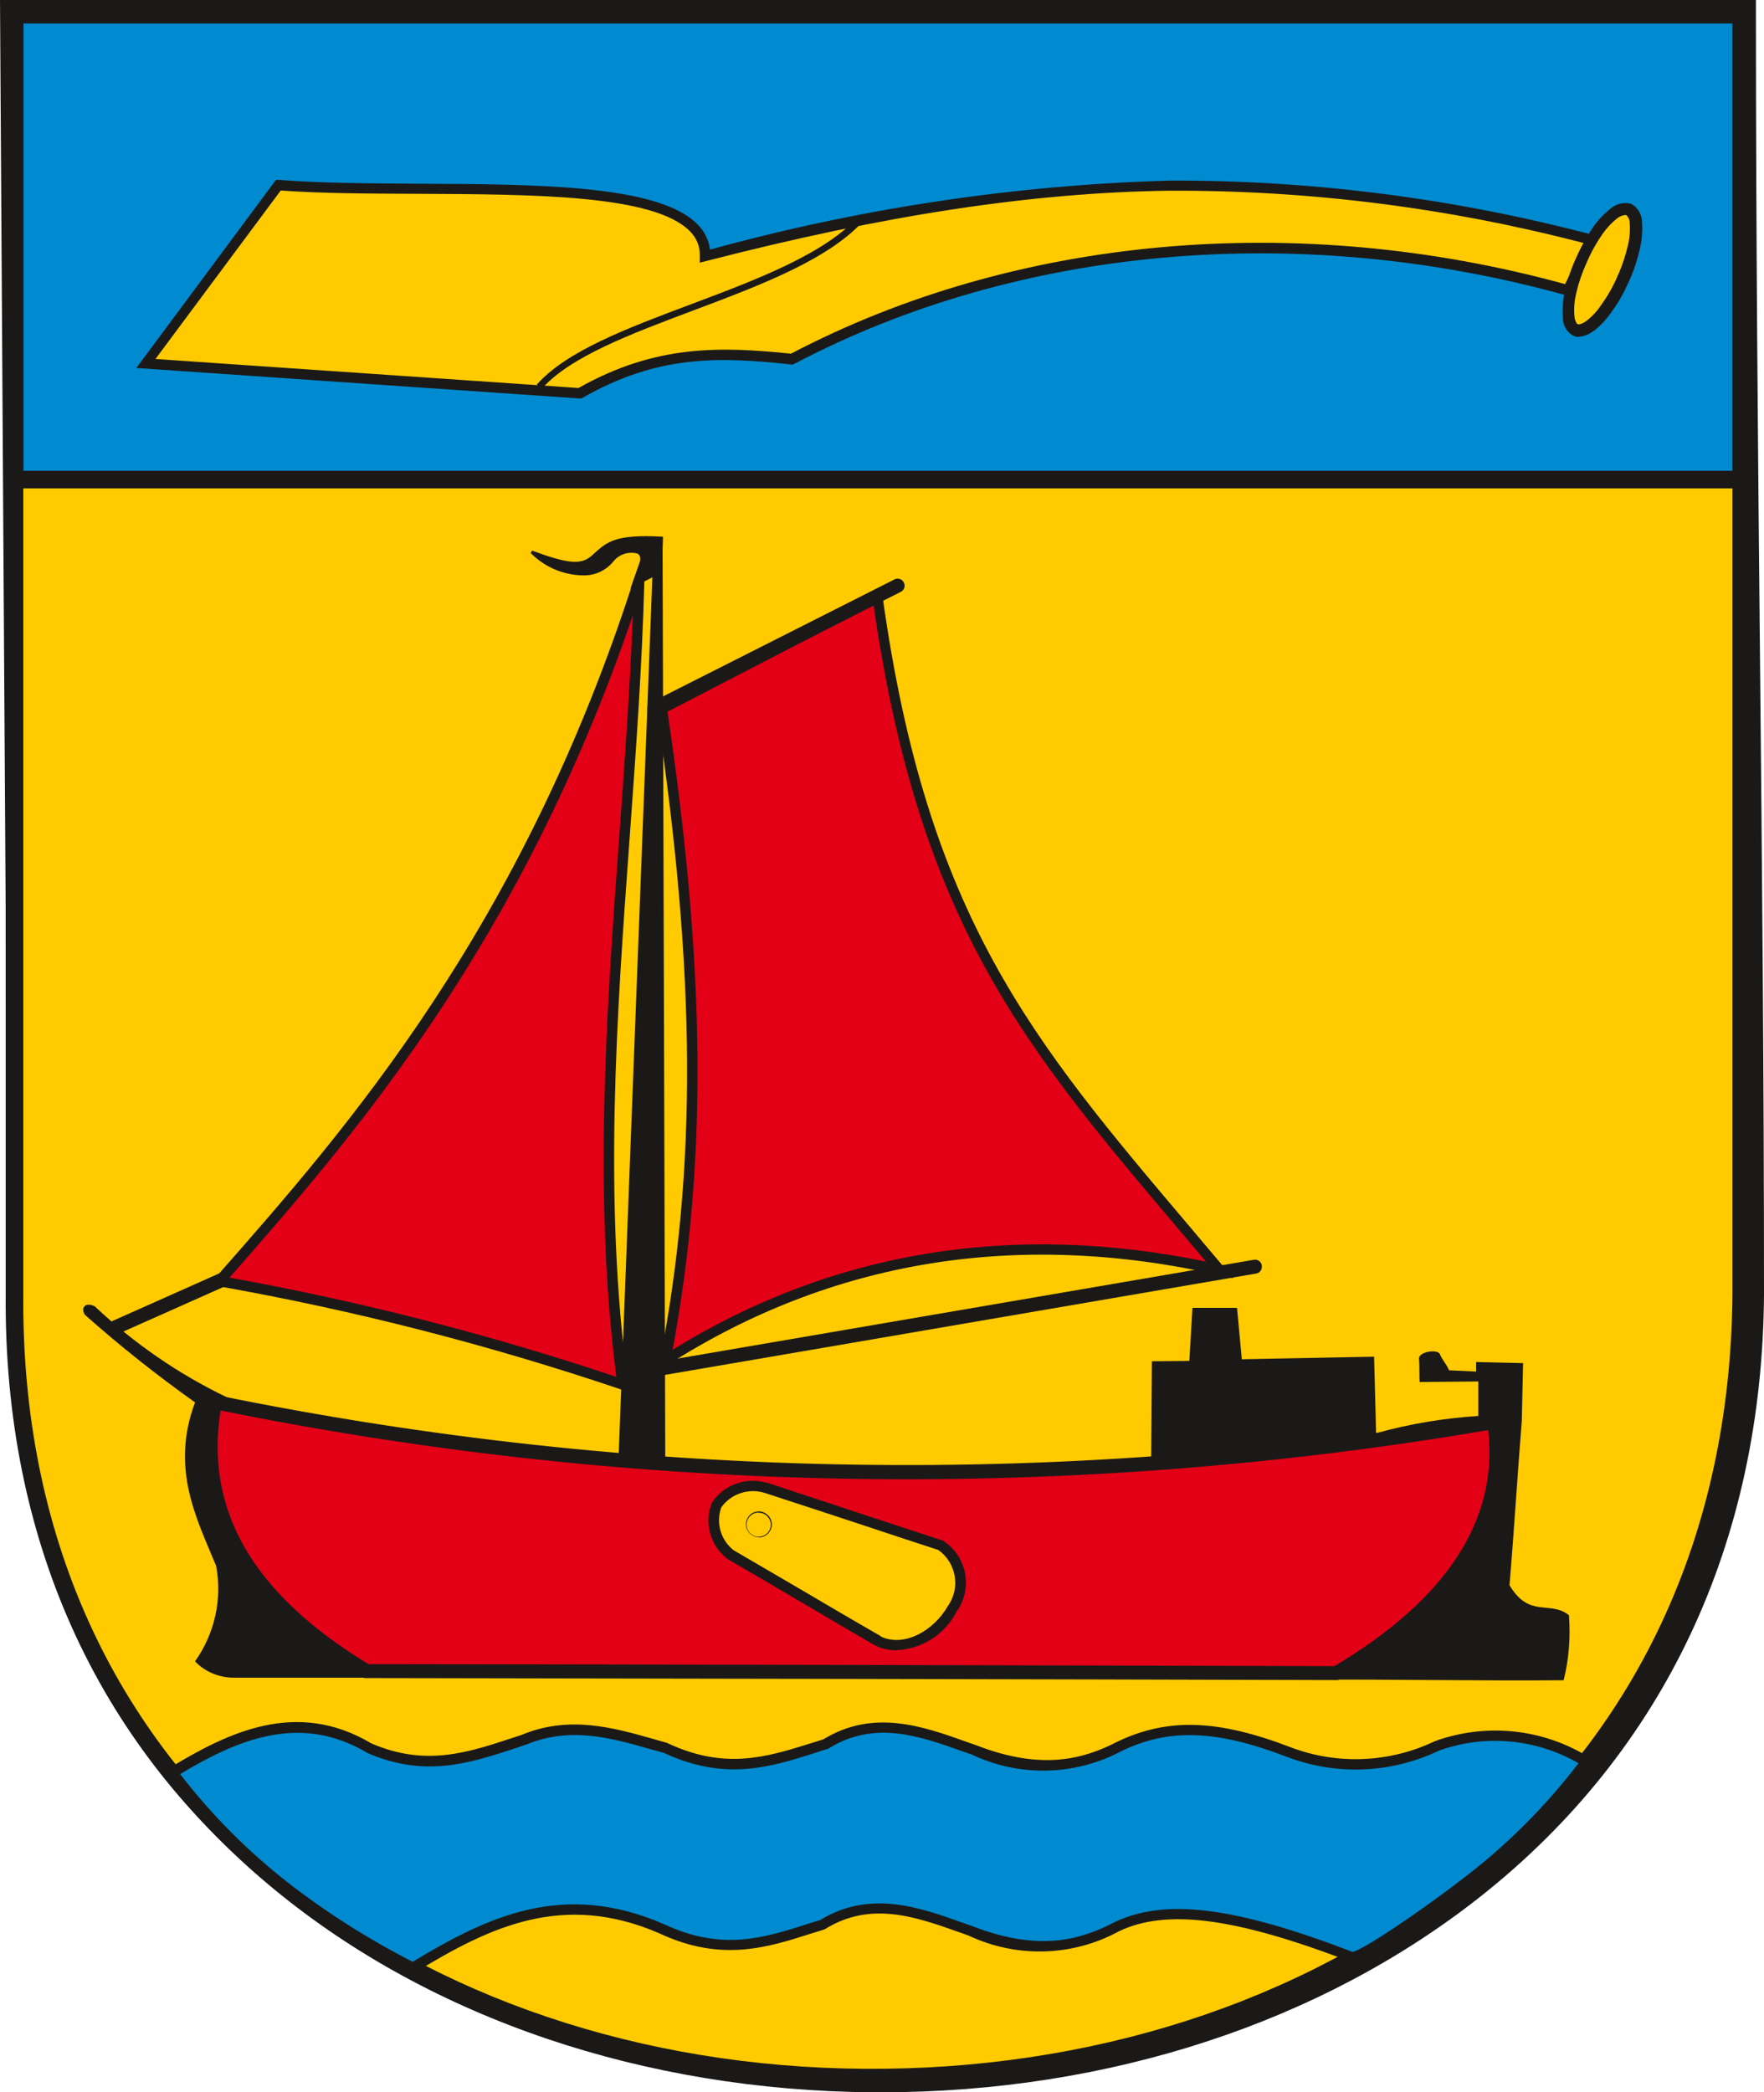
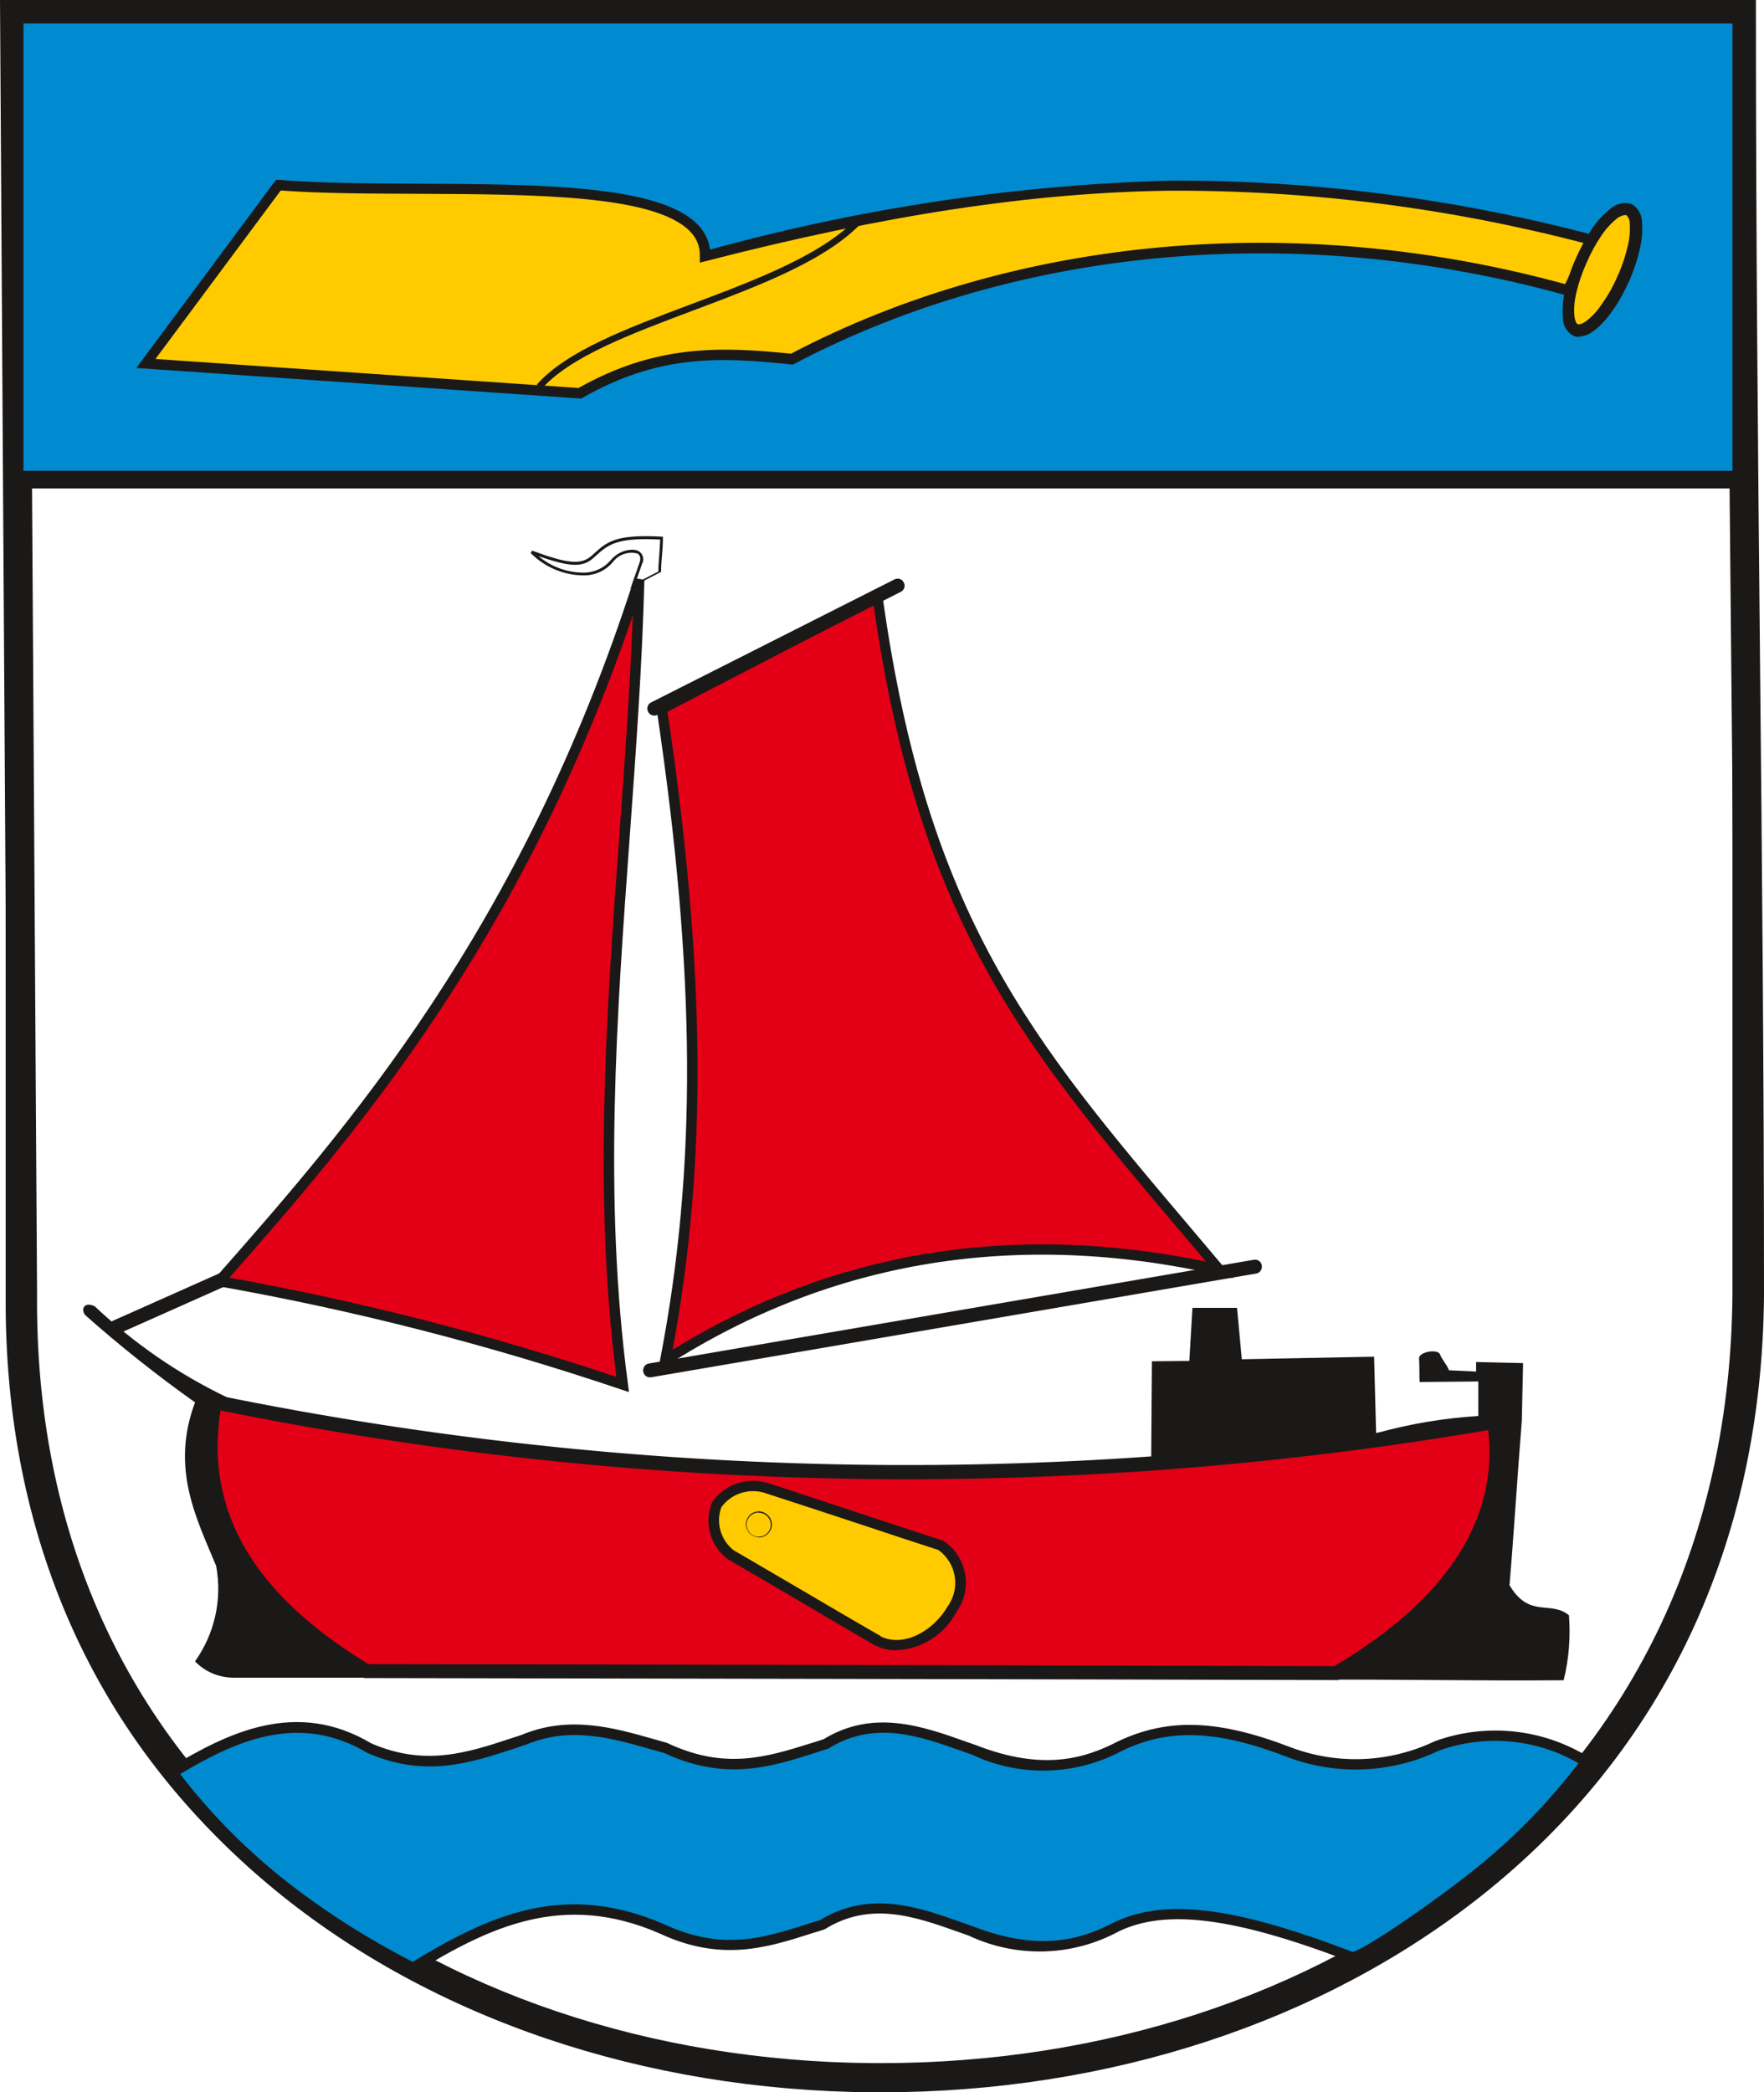
<svg xmlns="http://www.w3.org/2000/svg" id="a" width="96.14" height="114" viewBox="0 0 96.14 114">
  <defs>
    <clipPath id="b">
      <rect y="0" width="96.14" height="114" fill="none" />
    </clipPath>
  </defs>
  <g clip-path="url(#b)">
    <g id="c">
      <path id="d" d="M48.01,114h-.47c-12.43-.1-23.97-4-32.5-10.98C5.39,95.12,.34,83.89,.44,70.55L0,0H95.7V.79c0,11.95,.11,23.6,.22,34.87,.11,11.27,.22,22.93,.22,34.89-.1,13.52-5.43,24.84-15.41,32.75-8.71,6.9-20.32,10.7-32.72,10.7M1.59,1.58l.43,68.97c-.1,12.85,4.75,23.65,14.02,31.24,8.25,6.76,19.45,10.53,31.52,10.62h.46c12.05,0,23.31-3.67,31.74-10.35,9.59-7.6,14.71-18.5,14.81-31.52,0-11.95-.11-23.6-.22-34.87-.11-11.02-.21-22.42-.22-34.1H1.59Z" fill="#1b1918" />
-       <rect id="e" x=".79" y="25.64" width="94.11" height=".97" fill="#da4c16" />
      <rect id="f" x=".79" y=".79" width="94.11" height="25.34" fill="#008bd0" />
      <path id="g" d="M95.39,26.61H.31V.31H95.39V26.61ZM1.28,25.65H94.42V1.28H1.28V25.65Z" fill="#1b1918" />
      <path id="h" d="M15.17,10.09c8.5,.66,23.35-1.03,23.27,3.86,19.48-5.02,31.89-4.94,48.39-.87-.42,.91-.95,1.82-1.37,2.73-13.39-3.73-29.03-3.24-42.29,3.74-3.61-.38-7.21-.62-11.57,1.86l-23.64-1.62,7.21-9.71Z" fill="#ffcb00" fill-rule="evenodd" />
      <path id="i" d="M31.66,21.71h-.08s-24.15-1.66-24.15-1.66l7.61-10.25h.15c2.23,.18,4.85,.19,7.62,.21,6.44,.03,13.09,.05,15.2,2.21,.38,.37,.62,.86,.69,1.38,8.17-2.25,16.58-3.52,25.05-3.76,7.81-.03,15.59,.98,23.15,2.98l.33,.08-.14,.31c-.21,.47-.46,.94-.7,1.39s-.47,.9-.67,1.34l-.1,.22-.23-.06c-14.55-4.05-29.89-2.7-42.09,3.72l-.08,.04h-.08c-3.93-.42-7.26-.55-11.4,1.82l-.07,.04Zm-23.17-2.15l23.04,1.58c4.21-2.38,7.74-2.26,11.58-1.87,12.24-6.42,27.6-7.79,42.19-3.79,.18-.39,.39-.77,.58-1.15,.18-.35,.37-.7,.54-1.06-7.4-1.94-15.02-2.91-22.67-2.88-7.45,.1-15.47,1.31-25.25,3.83l-.36,.09v-.37c.02-.5-.18-.99-.54-1.34-1.95-1.99-8.48-2.01-14.8-2.04-2.72-.01-5.29-.02-7.5-.18l-6.82,9.17Z" fill="#1b1918" />
      <path id="j" d="M88.74,11.42h0l.05,.02c.23,.16,.38,.42,.38,.7,.04,.47,0,.93-.11,1.39-.12,.51-.28,1-.48,1.48-.03,.08-.06,.15-.1,.22-.24,.55-.53,1.08-.88,1.57-.26,.39-.58,.73-.94,1.01-.21,.19-.5,.26-.77,.19-.24-.15-.39-.41-.38-.69-.04-.47,0-.93,.11-1.39,.14-.58,.33-1.15,.58-1.7,.24-.55,.53-1.08,.87-1.58,.26-.39,.58-.73,.94-1.01,.21-.17,.48-.25,.74-.2" fill="#ffcb00" fill-rule="evenodd" />
      <path id="k" d="M86.07,18.36c-.11,0-.21-.02-.31-.06-.36-.19-.58-.56-.58-.97-.04-.5,0-1.01,.11-1.5,.14-.6,.34-1.19,.6-1.76,.25-.57,.55-1.12,.89-1.63,.28-.41,.62-.78,1.02-1.09l.02-.02c.29-.23,.66-.32,1.02-.24l.09,.03c.34,.2,.55,.56,.56,.95,.04,.51,0,1.02-.12,1.51-.12,.52-.28,1.03-.49,1.53-.03,.08-.07,.16-.11,.24-.25,.57-.55,1.12-.92,1.62-.28,.41-.62,.78-1.01,1.08h-.02c-.22,.18-.49,.28-.77,.29m2.12-6.47c-.33,.26-.62,.57-.86,.92-.33,.48-.61,.99-.84,1.53-.24,.53-.43,1.08-.56,1.64-.1,.42-.14,.85-.1,1.28,.03,.25,.11,.39,.17,.42,.09,.04,.26-.02,.45-.15,.34-.26,.63-.57,.86-.93,.34-.47,.63-.98,.86-1.52v-.02c.04-.07,.07-.13,.1-.2,.19-.46,.35-.94,.46-1.42,.11-.42,.14-.85,.11-1.28,0-.16-.07-.31-.18-.42h-.02s-.17-.03-.45,.15" fill="#1b1918" />
      <path id="l" d="M29.53,21.19l-.27-.24c1.62-1.83,4.93-3.07,8.42-4.38,3.62-1.36,7.37-2.77,9.21-4.89l.27,.24c-1.9,2.19-5.69,3.61-9.36,4.99-3.46,1.3-6.72,2.52-8.28,4.28" fill="#1b1918" />
-       <path id="m" d="M.79,26.13H94.91v44.42c-.44,56.93-94.55,56.82-94.11,0V26.13Z" fill="#ffcb00" fill-rule="evenodd" />
      <path id="n" d="M47.58,113.69h-.47c-12.36-.1-23.83-3.97-32.31-10.91C5.22,94.93,.21,83.79,.31,70.55V25.65H95.39v44.91c-.1,13.42-5.39,24.66-15.29,32.51-8.65,6.86-20.19,10.63-32.53,10.63M1.27,26.61v43.94c-.1,12.94,4.79,23.82,14.13,31.48,8.31,6.8,19.57,10.6,31.7,10.69,12.29,.09,23.79-3.6,32.39-10.42,9.66-7.66,14.82-18.64,14.93-31.76V26.61H1.27Z" fill="#1b1918" />
      <path id="o" d="M86.44,95.97c-2.44-1.51-5.44-1.82-8.15-.86-2.53,1.21-5.45,1.33-8.07,.33-3.39-1.3-6.23-1.73-9.18-.33-2.22,1.16-4.56,1.56-7.97,.22-2.47-.87-5.27-2.06-8.07-.33-2.7,.83-5.17,1.89-8.73,.22-2.37-.65-4.95-1.62-7.76-.44-2.69,.87-5.17,1.85-8.4,.44-4.1-2.44-7.86-.4-10.72,1.32,1.77,2.38,3.86,4.5,6.21,6.31,2.15,1.67,4.46,3.12,6.91,4.32,3.67-2.23,7.93-4.55,13.56-2.1,3.56,1.66,6.04,.61,8.73-.22,2.8-1.74,5.6-.54,8.08,.33,3.41,1.34,5.74,.94,7.96-.22,2.95-1.41,7.12-.54,12.78,1.63,.36,.28,5.14-3.08,7.36-4.91,2.03-1.69,3.86-3.6,5.45-5.72" fill="#008bd0" fill-rule="evenodd" />
      <path id="p" d="M22.55,107.47c-.86-.28-1.67-.69-2.41-1.22-1.63-.95-3.2-2.01-4.7-3.16-2.37-1.83-4.48-3.98-6.27-6.38l-.17-.24,.25-.15c3.17-1.92,6.9-3.76,10.99-1.33,2.93,1.27,5.24,.51,7.69-.3l.49-.16c2.6-1.09,5.04-.39,7.19,.22,.25,.07,.5,.14,.74,.21l.04,.02c3.14,1.47,5.41,.75,7.81,0,.23-.07,.46-.14,.69-.22,2.72-1.66,5.42-.7,7.8,.15l.49,.17c3.7,1.45,5.99,.71,7.75-.2,2.73-1.29,5.45-1.2,9.41,.32,2.55,.97,5.39,.85,7.86-.33,2.79-1.01,5.89-.69,8.41,.88l.26,.16-.18,.24c-1.6,2.13-3.45,4.06-5.5,5.76-1.12,.92-2.89,2.23-4.4,3.26-2.72,1.86-3.09,1.81-3.28,1.68-6.2-2.37-9.95-2.86-12.53-1.62-2.54,1.38-5.58,1.46-8.19,.23l-.51-.18c-2.37-.84-4.82-1.72-7.32-.17l-.07,.03c-.23,.07-.45,.14-.68,.21-2.41,.77-4.9,1.56-8.25,0-5.29-2.31-9.31-.33-13.29,2.09-.03,.03-.07,.04-.11,.04m-.17-.53l-.03,.02,.03-.02m-12.58-10.3c1.73,2.25,3.74,4.26,5.98,6,2.1,1.62,4.34,3.03,6.7,4.24,4.09-2.47,8.21-4.44,13.7-2.05,3.17,1.48,5.44,.75,7.85-.02,.21-.07,.43-.14,.65-.2,2.71-1.66,5.4-.71,7.77,.14l.52,.18c3.71,1.45,5.99,.71,7.74-.2,2.78-1.33,6.54-.86,13,1.61,.64-.11,4.69-2.88,7.1-4.86,1.94-1.61,3.68-3.42,5.21-5.42-2.32-1.34-5.11-1.59-7.62-.68-2.6,1.24-5.59,1.36-8.28,.33-3.8-1.46-6.39-1.56-8.95-.34-2.54,1.37-5.58,1.46-8.19,.23l-.48-.17c-2.38-.85-4.84-1.73-7.34-.18l-.07,.03c-.24,.07-.48,.15-.72,.23-2.39,.76-4.86,1.54-8.19-.01-.24-.07-.48-.14-.72-.2-2.17-.62-4.4-1.26-6.83-.24h-.02s-.49,.17-.49,.17c-2.56,.84-4.97,1.63-8.11,.27l-.03-.02c-3.73-2.21-7.19-.61-10.17,1.17" fill="#1b1918" />
      <path id="q" d="M47.84,32.53c2.61,18.76,8.96,25.15,18.64,36.65-11.38-2.54-21.58-.57-30.21,4.94,2.29-11.83,1.63-23.28-.19-35.5,3.92-2.03,7.84-4.06,11.76-6.08" fill="#e30016" fill-rule="evenodd" />
      <path id="r" d="M35.86,74.71l.12-.64c2.01-10.41,1.96-21-.19-35.41l-.03-.2,.18-.09c3.92-2.03,7.84-4.06,11.76-6.09l.35-.18,.05,.39c2.43,17.45,8.12,24.16,16.72,34.32,.6,.71,1.22,1.44,1.85,2.19l.54,.64-.81-.18c-10.97-2.45-21.07-.8-30,4.9l-.55,.35Zm.52-35.93c2.09,14.08,2.17,24.54,.28,34.76,8.71-5.37,18.48-6.98,29.07-4.8l-1.32-1.56c-8.61-10.15-14.31-16.89-16.8-34.21-3.75,1.93-7.49,3.87-11.23,5.81" fill="#1b1918" />
      <path id="s" d="M34.82,31.59c-.39,14.64-2.88,29.06-.9,43.84-7.17-2.43-14.52-4.31-21.97-5.63,7.19-8.17,16.67-18.86,22.88-38.21" fill="#e30016" fill-rule="evenodd" />
      <path id="t" d="M34.26,75.84l-.43-.14c-7.16-2.42-14.49-4.3-21.93-5.62l-.49-.09,.46-.52c6.98-7.93,16.54-18.79,22.7-37.97l.55,.09c-.12,4.69-.47,9.43-.8,14.02-.71,9.71-1.44,19.75-.1,29.77l.06,.45Zm-21.77-6.23c7.15,1.29,14.21,3.1,21.1,5.41-1.26-9.93-.54-19.85,.16-29.44,.29-3.95,.58-8.01,.74-12.05-6.14,17.97-15.23,28.4-21.99,36.09" fill="#1b1918" />
-       <path id="u" d="M28.97,30.09c2.01,.74,2.73,.78,3.3,.28,.77-.67,1.08-1.19,3.79-1.04,0,.6-.1,1.26-.1,1.86l-1.47,.76,.43-1.24c.32-.92-1.01-.85-1.58-.11-.79,.97-2.68,1.04-4.36-.5" fill="#1b1918" fill-rule="evenodd" />
-       <path id="v" d="M34.35,32.1l.5-1.43c.06-.17,.09-.4-.11-.51-.5-.13-1.03,.05-1.34,.47-.38,.44-.91,.7-1.49,.72-1.12,.02-2.2-.42-2.99-1.22l.08-.13c1.94,.72,2.66,.78,3.22,.3,.07-.06,.13-.11,.19-.17,.67-.6,1.15-1.03,3.65-.89h.07v.07c0,.3-.02,.62-.05,.93s-.05,.63-.05,.92v.05l-1.69,.87Zm.1-2.15c.12,0,.25,.02,.36,.08,.24,.15,.32,.45,.18,.7l-.37,1.06,1.26-.65c0-.29,.03-.59,.05-.89s.04-.58,.05-.85c-2.38-.13-2.84,.29-3.47,.85-.06,.05-.12,.11-.19,.17-.57,.5-1.26,.48-2.97-.12,.71,.6,1.61,.92,2.54,.9,.53-.02,1.03-.26,1.38-.66,.29-.36,.72-.58,1.18-.59" fill="#1b1918" />
-       <path id="w" d="M36.11,29.23l.15,50.8-2.56-.27,1.86-48.48,.55-2.05Z" fill="#1b1918" fill-rule="evenodd" />
+       <path id="v" d="M34.35,32.1l.5-1.43c.06-.17,.09-.4-.11-.51-.5-.13-1.03,.05-1.34,.47-.38,.44-.91,.7-1.49,.72-1.12,.02-2.2-.42-2.99-1.22l.08-.13c1.94,.72,2.66,.78,3.22,.3,.07-.06,.13-.11,.19-.17,.67-.6,1.15-1.03,3.65-.89h.07v.07c0,.3-.02,.62-.05,.93s-.05,.63-.05,.92l-1.69,.87Zm.1-2.15c.12,0,.25,.02,.36,.08,.24,.15,.32,.45,.18,.7l-.37,1.06,1.26-.65c0-.29,.03-.59,.05-.89s.04-.58,.05-.85c-2.38-.13-2.84,.29-3.47,.85-.06,.05-.12,.11-.19,.17-.57,.5-1.26,.48-2.97-.12,.71,.6,1.61,.92,2.54,.9,.53-.02,1.03-.26,1.38-.66,.29-.36,.72-.58,1.18-.59" fill="#1b1918" />
      <path id="x" d="M35.66,38.99c-.21,0-.38-.17-.38-.38,0-.15,.08-.28,.21-.34l13.26-6.7c.19-.1,.42-.02,.51,.17,.1,.19,.02,.42-.17,.51h0l-13.26,6.7c-.05,.03-.11,.04-.17,.04" fill="#1b1918" />
      <path id="y" d="M6.31,72.69c-.21,0-.38-.17-.38-.38,0-.15,.09-.29,.23-.35l5.77-2.57c.19-.09,.42,0,.51,.19,.09,.19,0,.42-.19,.51l-5.77,2.57s-.1,.03-.16,.03" fill="#1b1918" />
      <path id="z" d="M35.43,75.05c-.21,0-.38-.17-.38-.38,0-.19,.13-.35,.32-.38l32.96-5.65c.21-.04,.41,.1,.44,.31s-.1,.41-.31,.44h0l-32.96,5.65s-.04,0-.07,0" fill="#1b1918" />
      <path id="aa" d="M62.74,79.72l.04-5.55,2.04-.02,.17-2.89h2.43l.26,2.8,7.21-.14c.04,1.4,.07,2.77,.11,4.17,1.82-.51,3.68-.82,5.57-.94v-1.88l-3.2,.03c-.02-.45,0-.81-.03-1.27-.04-.38,1.02-.55,1.14-.24,.1,.27,.4,.6,.49,.87l1.48,.07v-.52l2.56,.06-.07,3.15c-.22,2.7-.44,6.25-.67,8.95,1.08,1.83,2.24,.81,3.24,1.64,.09,1.19,0,2.38-.29,3.54-4.75,.04-9.34-.06-14.07-.03,6.24-1.79,10.52-7.54,10.45-14.03l-7.47,1.11-11.4,1.11Z" fill="#1b1918" fill-rule="evenodd" />
      <path id="ab" d="M5.17,71.18c2.13,2.01,4.55,3.68,7.19,4.95,.16,7.59,3.12,12.16,9.73,15.28H12.75c-.8,0-1.57-.31-2.12-.89,1.07-1.51,1.49-3.38,1.15-5.2-1.07-2.59-2.5-5.31-1.15-8.91-2.08-1.48-4.09-3.07-6-4.77-.25-.37,.02-.73,.54-.46" fill="#1b1918" fill-rule="evenodd" />
      <path id="ac" d="M11.71,76.39c22.97,4.71,46.62,5.08,69.73,1.08,.78,5.27-2.08,9.83-8.6,13.69-17.62-.05-35.25-.09-52.86-.11-7.4-4.48-9.22-9.49-8.26-14.66" fill="#e30016" fill-rule="evenodd" />
      <path id="ad" d="M72.94,91.54h-.11c-17.46-.05-35.25-.08-52.86-.11h-.11l-.09-.05c-6.79-4.11-9.56-9.04-8.44-15.06l.07-.39,.38,.08c22.93,4.69,46.53,5.06,69.59,1.08l.38-.06,.06,.39c.8,5.41-2.15,10.15-8.79,14.07l-.09,.05Zm-52.86-.87c17.55,.02,35.26,.06,52.65,.11,6.12-3.65,8.93-7.97,8.38-12.86-22.9,3.9-46.32,3.54-69.09-1.07-.86,5.47,1.78,10,8.06,13.82" fill="#1b1918" />
      <path id="ae" d="M41.74,81.08c-2.59-.45-3.87,1.64-1.93,3.64,2.82,1.63,5.24,3.09,8.06,4.71,2.7,1.31,6.31-3.29,3.4-5.22-3.6-1.18-5.91-1.95-9.53-3.12" fill="#ffcb00" fill-rule="evenodd" />
      <path id="af" d="M48.87,89.92c-.39,0-.78-.08-1.13-.25h-.02c-1.5-.87-2.91-1.7-4.28-2.51-1.21-.71-2.46-1.45-3.78-2.21l-.03-.02-.03-.03c-.91-.72-1.23-1.95-.8-3.03,.65-.97,1.85-1.41,2.98-1.08h.04c2.11,.69,3.76,1.24,5.51,1.82,1.24,.41,2.52,.83,4.02,1.32h.04s.03,.03,.03,.03c1.25,.82,1.6,2.51,.78,3.76-.02,.03-.04,.05-.06,.08-.63,1.24-1.88,2.05-3.27,2.11m-.88-.75c1.32,.63,2.93-.36,3.66-1.64,.71-.99,.48-2.36-.51-3.07,0,0,0,0,0,0-1.49-.48-2.75-.9-3.98-1.31-1.74-.57-3.39-1.12-5.49-1.8-.88-.27-1.83,.05-2.36,.79-.3,.85-.03,1.79,.68,2.34,1.31,.76,2.55,1.49,3.75,2.19,1.36,.8,2.77,1.63,4.27,2.49" fill="#1b1918" />
      <path id="ag" d="M41.35,82.38h0c.12,0,.24,.03,.34,.09,.11,.06,.19,.15,.25,.25,.12,.21,.12,.47,0,.67-.06,.11-.15,.19-.25,.25-.1,.06-.22,.09-.34,.09-.12,0-.24-.03-.34-.09-.11-.06-.19-.15-.25-.25-.12-.21-.12-.47,0-.68,.06-.11,.15-.19,.25-.25,.1-.06,.22-.09,.34-.09h0Z" fill="#ffcb00" fill-rule="evenodd" />
      <path id="ah" d="M41.36,83.76c-.12,0-.25-.04-.35-.1-.11-.06-.2-.15-.26-.26-.13-.22-.13-.48,0-.7,.06-.11,.15-.2,.26-.26,.11-.06,.23-.09,.35-.09h.02c.12,0,.23,.04,.33,.1,.11,.06,.2,.15,.26,.26,.13,.22,.13,.48,0,.7-.06,.11-.15,.2-.26,.26-.1,.06-.22,.1-.35,.1m-.03-1.36c-.11,0-.21,.03-.31,.09-.1,.06-.19,.14-.24,.24-.12,.2-.12,.45,0,.66,.06,.1,.14,.19,.24,.24,.2,.12,.45,.12,.66,0,.1-.06,.19-.14,.24-.24,.12-.2,.12-.45,0-.65-.06-.1-.14-.19-.24-.24-.1-.06-.21-.09-.33-.09h-.03Z" fill="#1b1918" />
    </g>
  </g>
</svg>